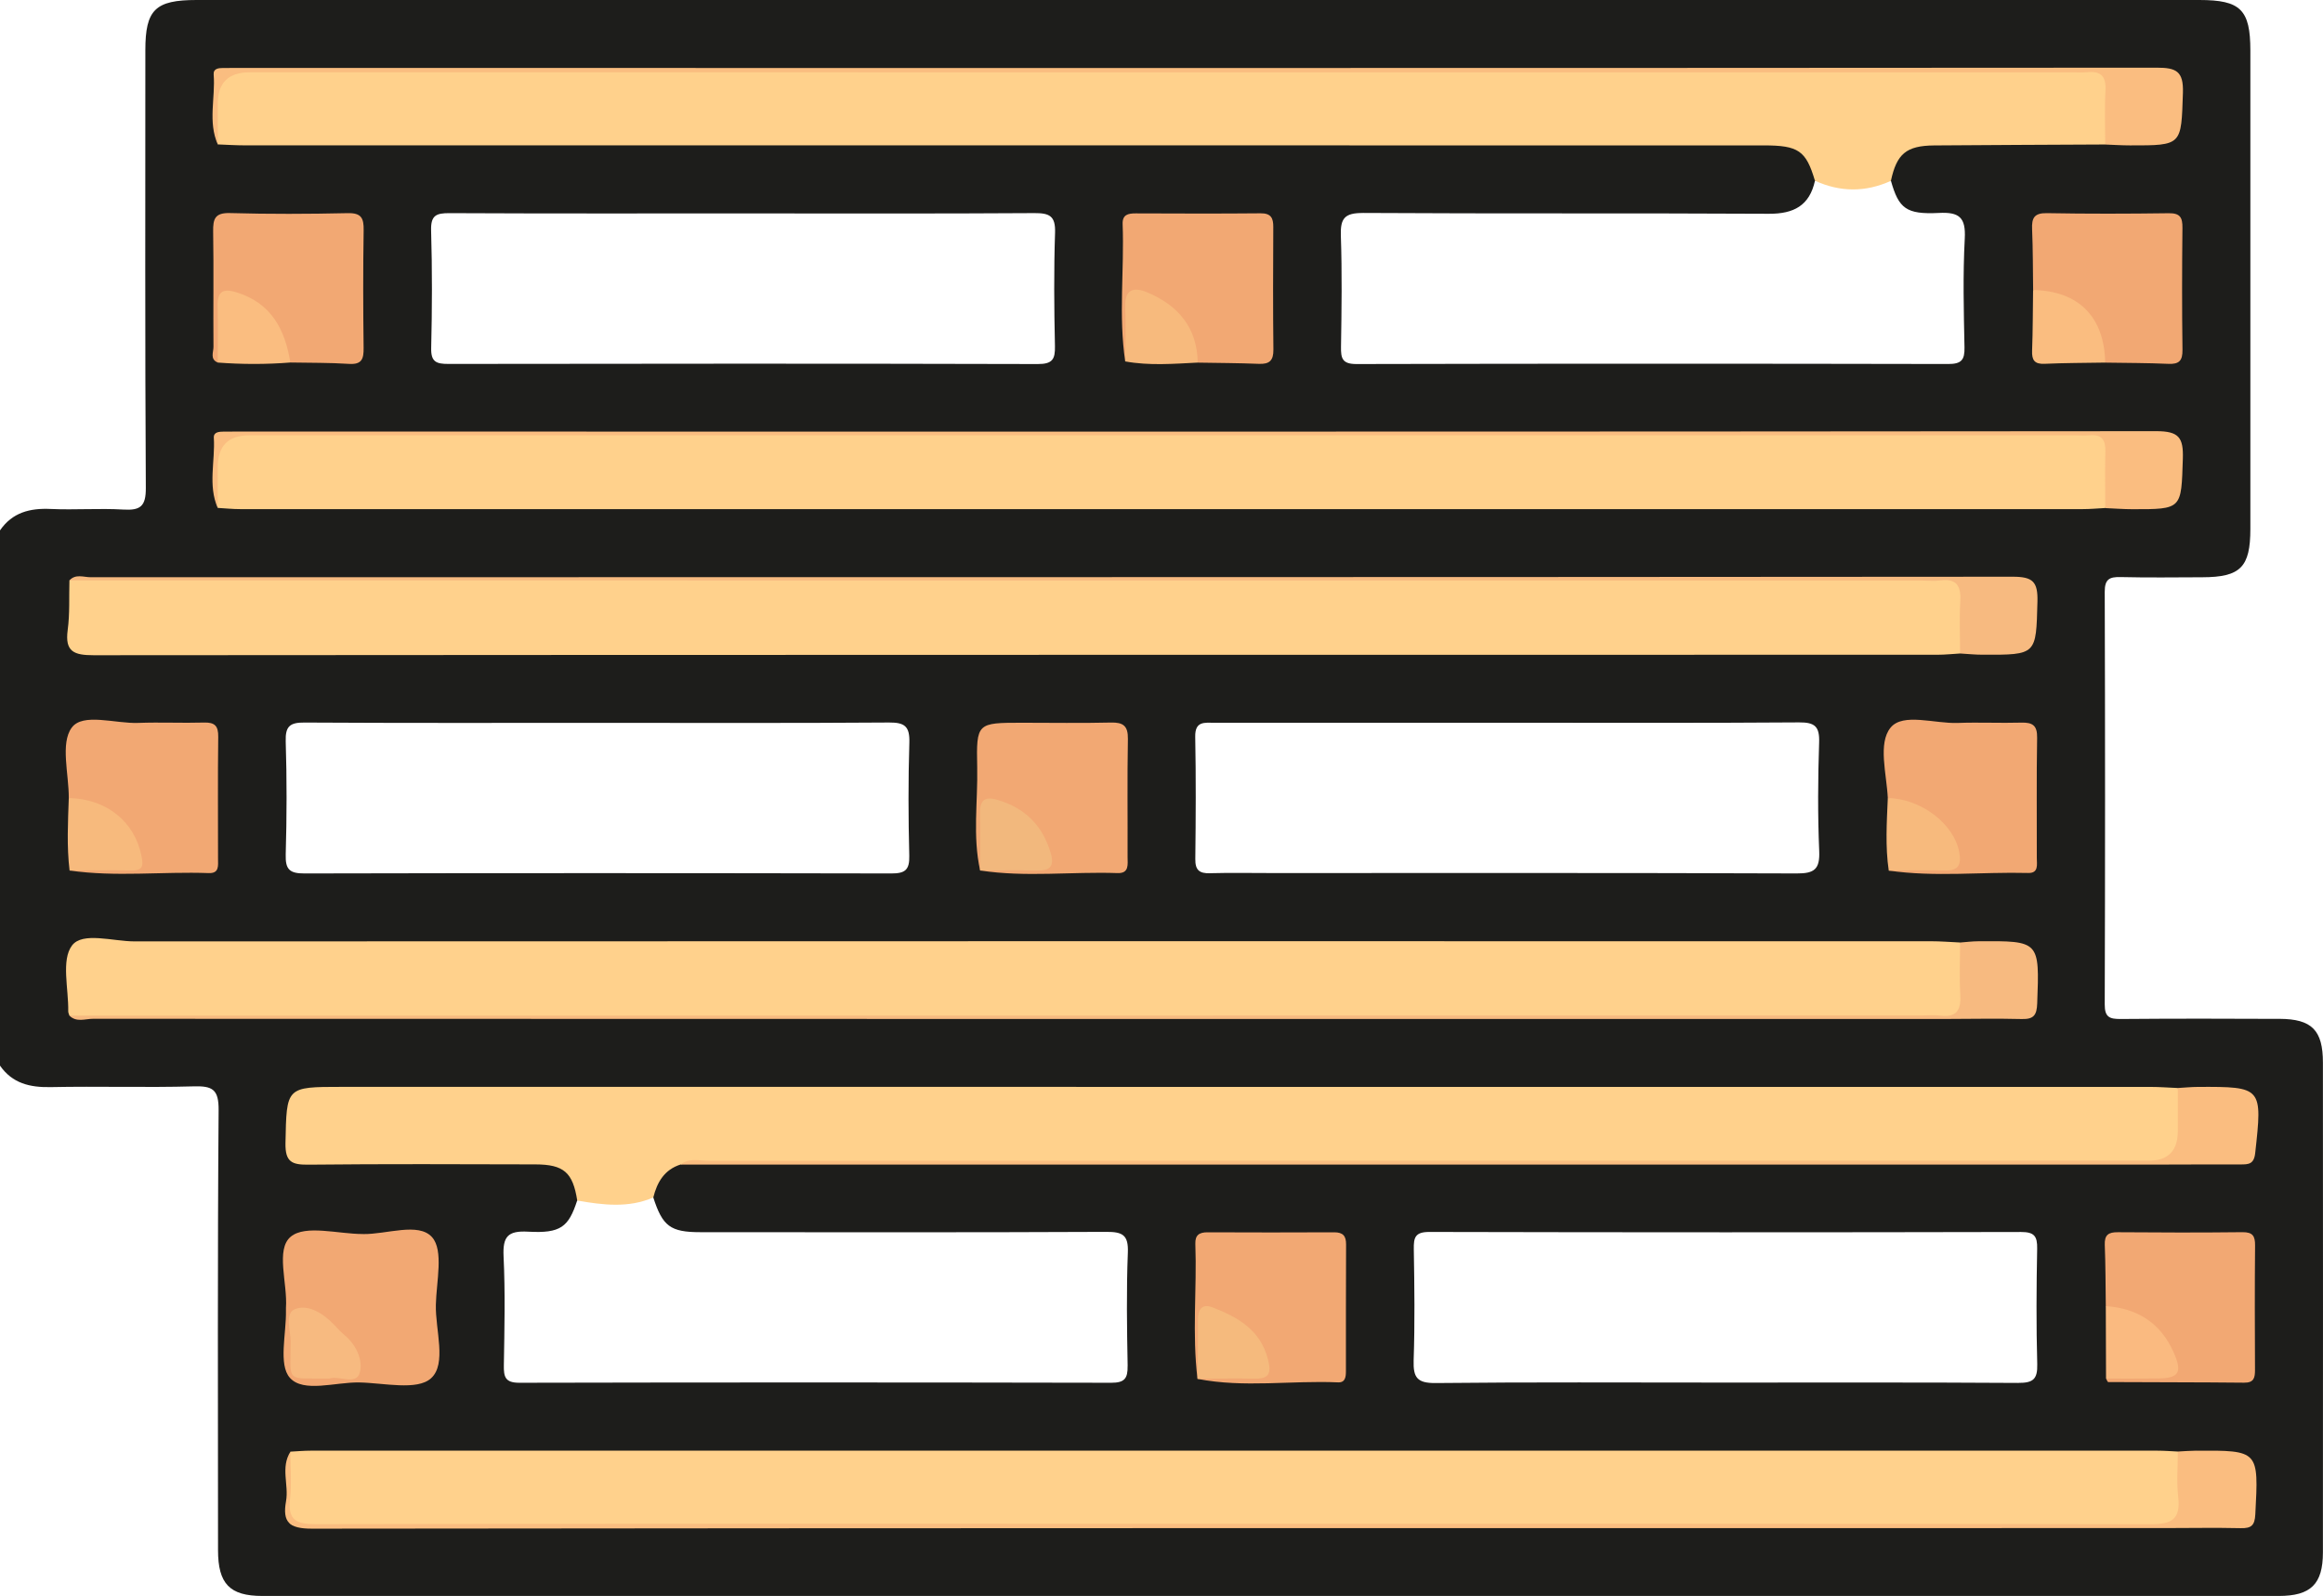
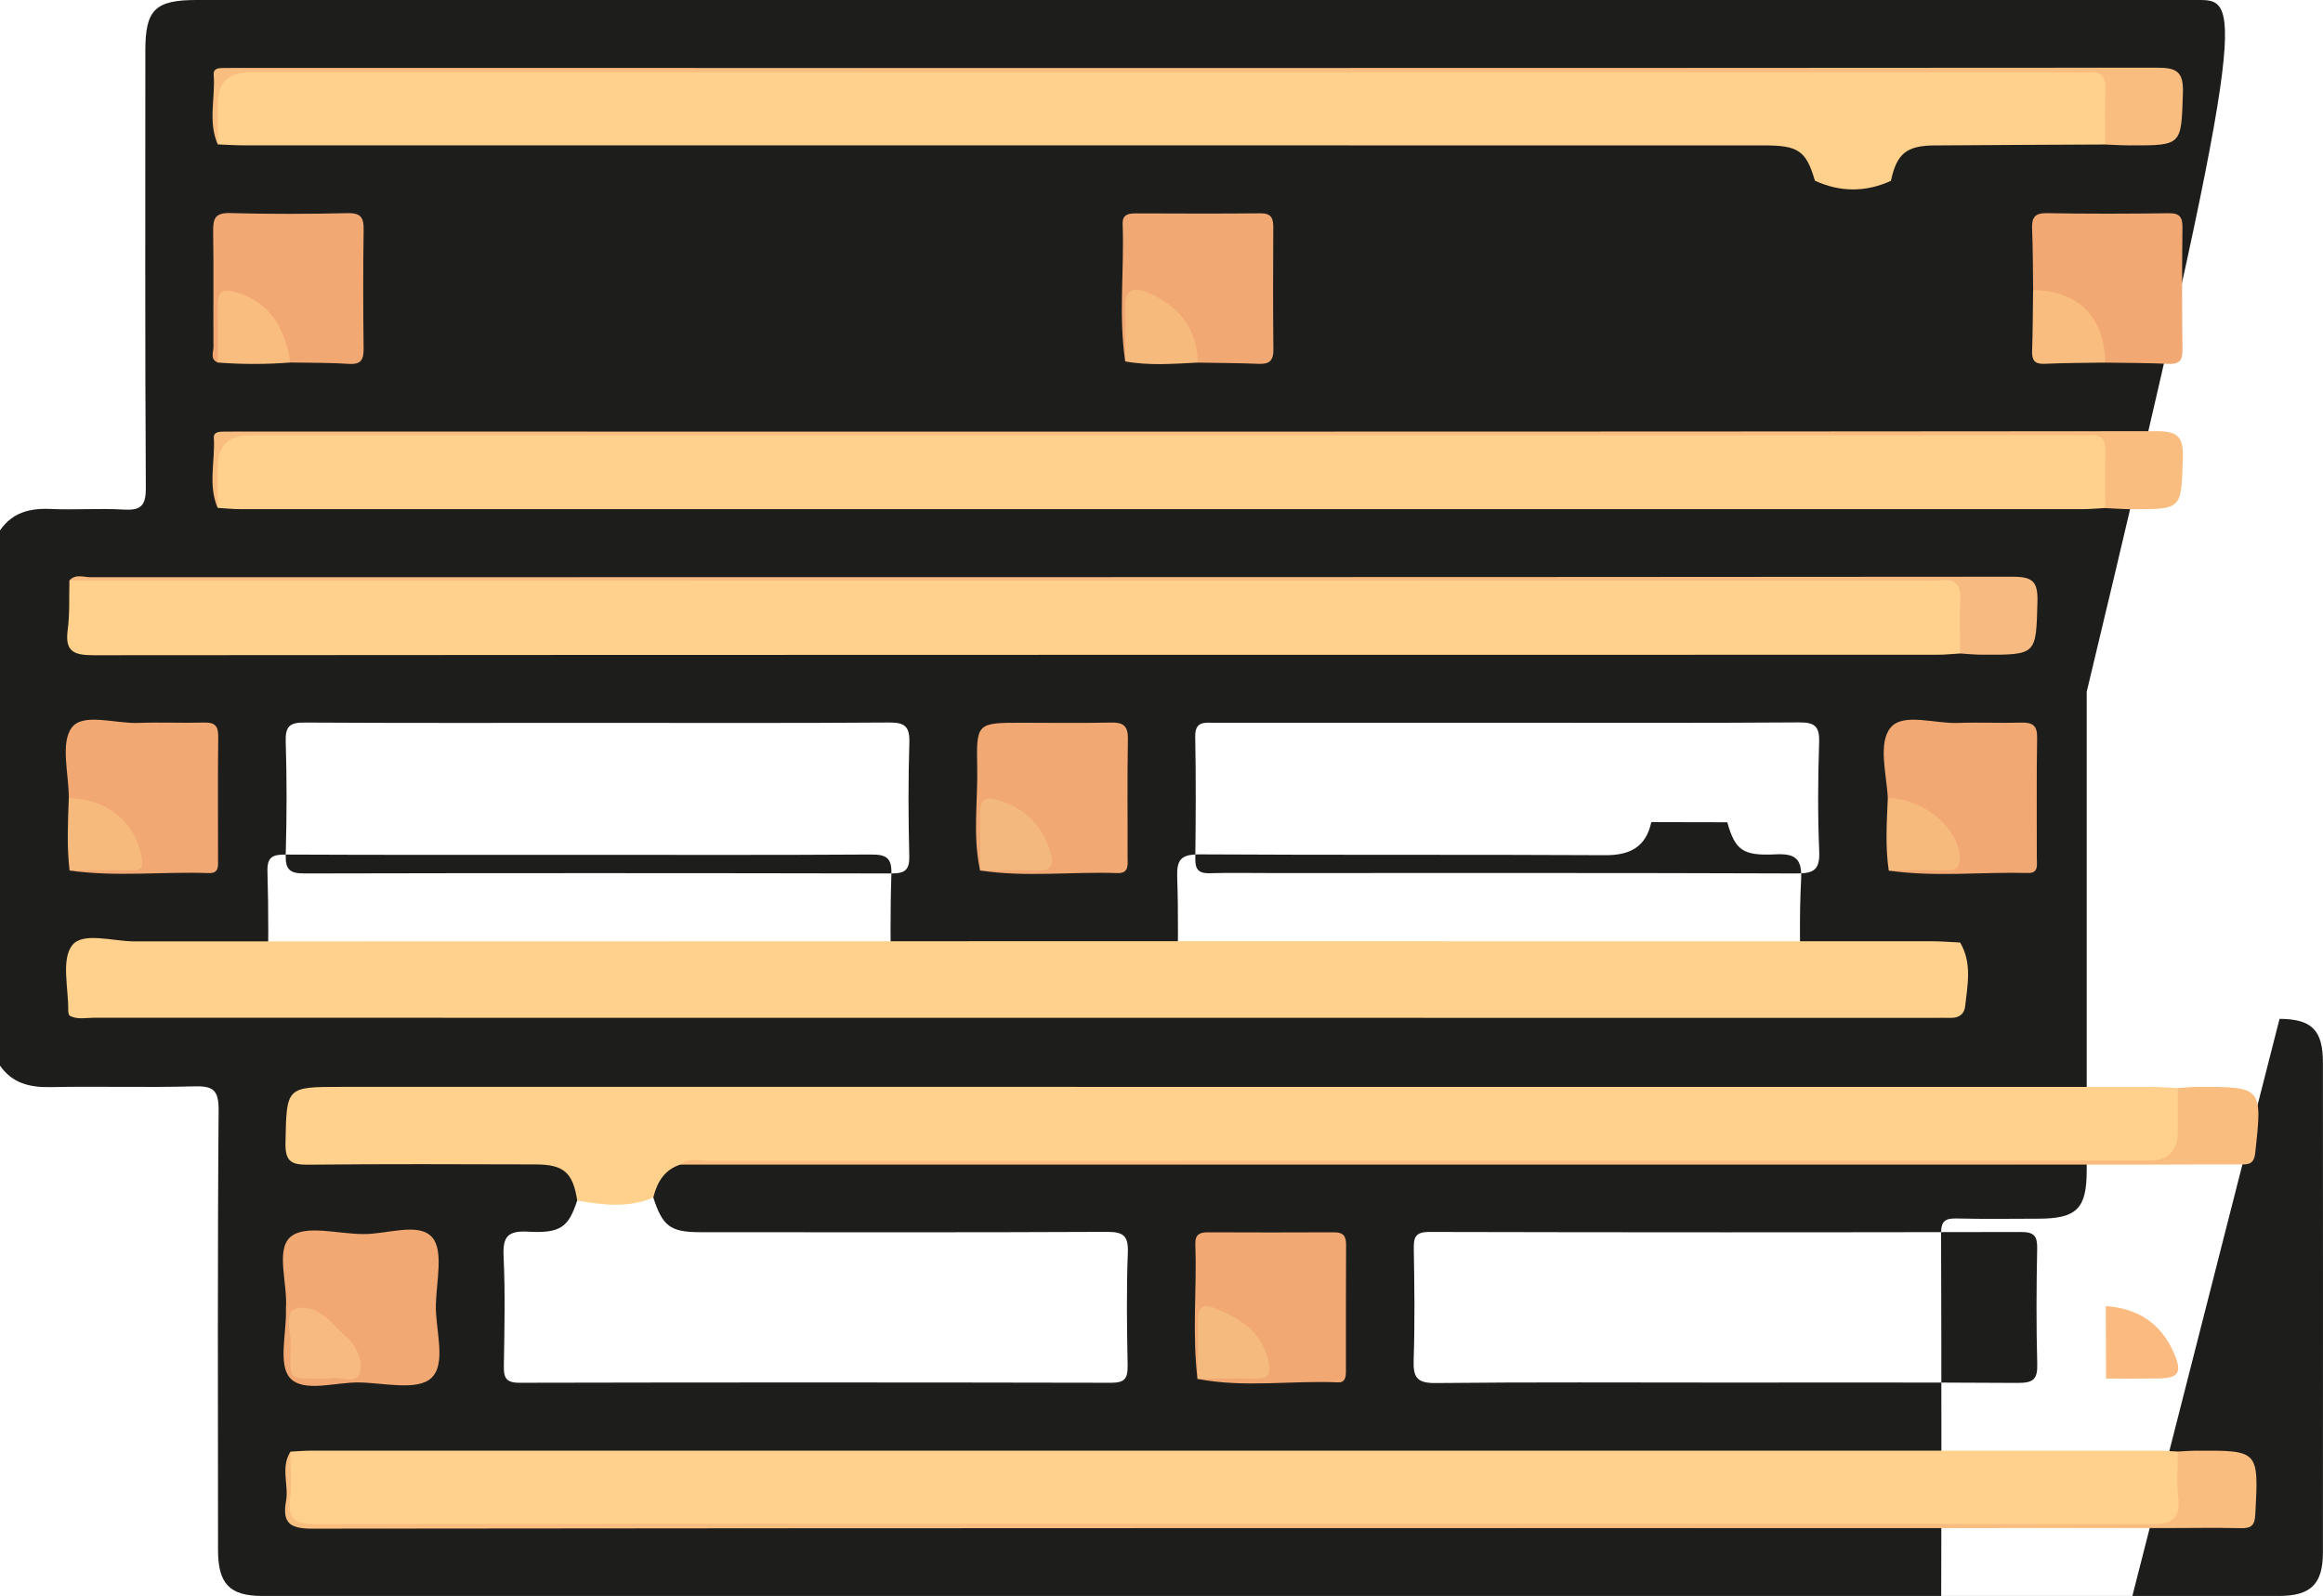
<svg xmlns="http://www.w3.org/2000/svg" id="Calque_1" width="591.33" height="406.36" viewBox="0 0 591.33 406.36">
  <defs>
    <style>.cls-1{fill:none;}.cls-2{clip-path:url(#clippath);}.cls-3{fill:#f7ba80;}.cls-4{fill:#f7ba7d;}.cls-5{fill:#fabd80;}.cls-6{fill:#faba80;}.cls-7{fill:#f5ba7d;}.cls-8{fill:#f2a873;}.cls-9{fill:#f2b87d;}.cls-10{fill:#ffd18c;}.cls-11{fill:#1d1d1b;}</style>
    <clipPath id="clippath">
      <rect class="cls-1" y="0" width="591.33" height="406.36" />
    </clipPath>
  </defs>
  <g class="cls-2">
-     <path class="cls-11" d="M513.79,352.11c-25.01-.16-50.02-.09-75.03-.09s-48.87-.14-73.3,.12c-4.7,.05-5.75-1.38-5.61-5.78,.32-9.42,.2-18.86,.04-28.28-.05-2.98,.32-4.41,3.93-4.41,50.21,.12,100.43,.12,150.64,.01,3.34,0,4.17,1.03,4.11,4.23-.19,9.81-.25,19.62,.02,29.43,.1,3.83-1.06,4.78-4.81,4.76m-205.78-129.76c-2.69,.07-3.76-.79-3.73-3.61,.12-10.38,.18-20.76-.02-31.14-.08-4.04,2.38-3.57,4.89-3.57,25,.01,49.99,0,74.98,0s49.21,.09,73.82-.09c4-.03,5.27,1,5.13,5.1-.31,9.22-.37,18.46,.02,27.68,.19,4.62-1.24,5.7-5.73,5.68-44.6-.17-89.2-.1-133.79-.1-5.19,0-10.39-.1-15.57,.04m-20.96,125.46c.06,3.19-.79,4.29-4.17,4.28-50.22-.1-100.44-.11-150.66,0-3.61,.01-4-1.49-3.95-4.45,.15-9.23,.37-18.48-.07-27.7-.24-5.04,1.04-6.61,6.23-6.32,8.32,.47,10.31-1.18,12.51-7.95,6.39-1.69,12.91-.4,19.36-.79,2.37,7.36,4.34,8.87,12,8.87,34.44,.02,68.88,.08,103.32-.08,4.15-.02,5.67,.78,5.49,5.28-.38,9.61-.23,19.24-.05,28.86M72.73,217.58c.28-9.6,.3-19.22,0-28.83-.12-3.87,1.1-4.81,4.82-4.78,24.99,.15,49.98,.08,74.97,.08s49.21,.09,73.81-.09c4-.03,5.27,1.02,5.15,5.11-.3,9.6-.26,19.22-.02,28.83,.09,3.63-1.09,4.5-4.58,4.49-49.79-.1-99.58-.11-149.36,0-3.76,.01-4.9-.97-4.79-4.81M114.39,54.27c25.01,.12,50.02,.07,75.04,.07s49.26,.08,73.88-.08c3.85-.02,5.4,.73,5.26,4.97-.32,9.61-.24,19.24-.03,28.86,.08,3.38-.63,4.61-4.36,4.6-50.02-.13-100.05-.11-150.07-.03-3.06,0-4.43-.52-4.35-4.03,.24-10,.27-20.01-.02-30.01-.1-3.81,1.33-4.36,4.66-4.35m232.56-.05c34.44,.21,68.88,.02,103.32,.21,6.35,.03,10.35-2.09,11.73-8.42,6.44,.01,12.89,.03,19.34,.04,1.98,7,3.85,8.59,12.18,8.17,5.2-.27,6.9,1.12,6.61,6.52-.49,9.21-.26,18.47-.07,27.7,.07,3.19-.77,4.24-4.12,4.24-50.22-.1-100.44-.11-150.66,.01-3.61,0-3.98-1.44-3.93-4.41,.15-9.43,.28-18.86-.04-28.28-.15-4.44,.98-5.79,5.64-5.77m233.33,205.19c-13.47-.07-26.95-.08-40.42,.03-2.77,.02-4.12-.38-4.1-3.69,.11-35.03,.11-70.06,0-105.08-.01-3.23,1.21-3.82,4.05-3.75,6.93,.17,13.86,.07,20.79,.05,9.72-.03,12.23-2.56,12.23-12.31,0-40.61,0-81.22,0-121.83C572.83,2.46,570.35,0,559.85,0c-169.94,0-339.88,0-509.83,0-10.51,0-13.02,2.47-13.02,12.79,0,37.15-.1,74.29,.12,111.44,.03,4.7-1.39,5.77-5.73,5.51-6.14-.36-12.32,.13-18.47-.15-5.3-.25-9.77,.88-12.92,5.45v136.28c3.16,4.54,7.61,5.57,12.91,5.47,12.12-.25,24.26,.15,36.37-.19,4.79-.13,6.42,.73,6.37,6.08-.29,37.34-.16,74.67-.15,112.01,0,8.55,2.96,11.66,11.28,11.66,171.1,.02,342.2,.02,513.3,0,8.17,0,11.22-3.04,11.23-11.08,.03-41.57,.02-83.14,0-124.71,0-8.25-2.81-11.11-11.04-11.15" />
+     <path class="cls-11" d="M513.79,352.11c-25.01-.16-50.02-.09-75.03-.09s-48.87-.14-73.3,.12c-4.7,.05-5.75-1.38-5.61-5.78,.32-9.42,.2-18.86,.04-28.28-.05-2.98,.32-4.41,3.93-4.41,50.21,.12,100.43,.12,150.64,.01,3.34,0,4.17,1.03,4.11,4.23-.19,9.81-.25,19.62,.02,29.43,.1,3.83-1.06,4.78-4.81,4.76m-205.78-129.76c-2.69,.07-3.76-.79-3.73-3.61,.12-10.38,.18-20.76-.02-31.14-.08-4.04,2.38-3.57,4.89-3.57,25,.01,49.99,0,74.98,0s49.21,.09,73.82-.09c4-.03,5.27,1,5.13,5.1-.31,9.22-.37,18.46,.02,27.68,.19,4.62-1.24,5.7-5.73,5.68-44.6-.17-89.2-.1-133.79-.1-5.19,0-10.39-.1-15.57,.04m-20.96,125.46c.06,3.19-.79,4.29-4.17,4.28-50.22-.1-100.44-.11-150.66,0-3.61,.01-4-1.49-3.95-4.45,.15-9.23,.37-18.48-.07-27.7-.24-5.04,1.04-6.61,6.23-6.32,8.32,.47,10.31-1.18,12.51-7.95,6.39-1.69,12.91-.4,19.36-.79,2.37,7.36,4.34,8.87,12,8.87,34.44,.02,68.88,.08,103.32-.08,4.15-.02,5.67,.78,5.49,5.28-.38,9.61-.23,19.24-.05,28.86M72.73,217.58c.28-9.6,.3-19.22,0-28.83-.12-3.87,1.1-4.81,4.82-4.78,24.99,.15,49.98,.08,74.97,.08s49.21,.09,73.81-.09c4-.03,5.27,1.02,5.15,5.11-.3,9.6-.26,19.22-.02,28.83,.09,3.63-1.09,4.5-4.58,4.49-49.79-.1-99.58-.11-149.36,0-3.76,.01-4.9-.97-4.79-4.81c25.01,.12,50.02,.07,75.04,.07s49.26,.08,73.88-.08c3.85-.02,5.4,.73,5.26,4.97-.32,9.61-.24,19.24-.03,28.86,.08,3.38-.63,4.61-4.36,4.6-50.02-.13-100.05-.11-150.07-.03-3.06,0-4.43-.52-4.35-4.03,.24-10,.27-20.01-.02-30.01-.1-3.81,1.33-4.36,4.66-4.35m232.56-.05c34.44,.21,68.88,.02,103.32,.21,6.35,.03,10.35-2.09,11.73-8.42,6.44,.01,12.89,.03,19.34,.04,1.98,7,3.85,8.59,12.18,8.17,5.2-.27,6.9,1.12,6.61,6.52-.49,9.21-.26,18.47-.07,27.7,.07,3.19-.77,4.24-4.12,4.24-50.22-.1-100.44-.11-150.66,.01-3.61,0-3.98-1.44-3.93-4.41,.15-9.43,.28-18.86-.04-28.28-.15-4.44,.98-5.79,5.64-5.77m233.33,205.19c-13.47-.07-26.95-.08-40.42,.03-2.77,.02-4.12-.38-4.1-3.69,.11-35.03,.11-70.06,0-105.08-.01-3.23,1.21-3.82,4.05-3.75,6.93,.17,13.86,.07,20.79,.05,9.72-.03,12.23-2.56,12.23-12.31,0-40.61,0-81.22,0-121.83C572.83,2.46,570.35,0,559.85,0c-169.94,0-339.88,0-509.83,0-10.51,0-13.02,2.47-13.02,12.79,0,37.15-.1,74.29,.12,111.44,.03,4.7-1.39,5.77-5.73,5.51-6.14-.36-12.32,.13-18.47-.15-5.3-.25-9.77,.88-12.92,5.45v136.28c3.16,4.54,7.61,5.57,12.91,5.47,12.12-.25,24.26,.15,36.37-.19,4.79-.13,6.42,.73,6.37,6.08-.29,37.34-.16,74.67-.15,112.01,0,8.55,2.96,11.66,11.28,11.66,171.1,.02,342.2,.02,513.3,0,8.17,0,11.22-3.04,11.23-11.08,.03-41.57,.02-83.14,0-124.71,0-8.25-2.81-11.11-11.04-11.15" />
    <path class="cls-10" d="M173.27,296.49c-4.13,1.3-5.99,4.48-6.97,8.4-6.35,2.76-12.85,1.91-19.36,.79-1.12-7.14-3.38-9.19-10.65-9.21-19.24-.05-38.47-.13-57.71,.07-4.21,.04-6.01-.6-5.91-5.52,.3-14.29,.05-14.29,14.31-14.29,153.5,0,307,0,460.49,.01,2.3,0,4.6,.19,6.89,.28,3.1,5.21,1.91,10.79,1.27,16.28-.24,1.98-1.67,2.89-3.71,2.84-1.73-.04-3.46,0-5.2,0-122.2,0-244.39,0-366.59,.02-2.29,0-4.61-.34-6.88,.33" />
    <path class="cls-10" d="M462,46.01c-2.27-7.66-4.18-8.99-13.02-8.99-128.88,0-257.76,0-386.64-.01-2.3,0-4.6-.15-6.91-.24-1.21-5.32-.24-10.71-.55-16.06-.14-2.35,1.15-2.99,3.23-2.89,1.53,.07,3.08,.01,4.61,.01h465.41c9.35,0,9.67,.26,9.62,9.58-.02,3.21,.56,6.61-1.86,9.38-14.53,.08-29.05,.12-43.58,.24-7.06,.07-9.5,2.15-10.97,9.02-6.46,2.93-12.91,2.9-19.35-.04" />
    <path class="cls-10" d="M17.67,258.6c-.1-.37-.31-.74-.3-1.11,.11-5.74-1.84-13.05,.97-16.77,2.67-3.53,10.41-1.03,15.9-1.03,152.42-.06,304.83-.05,457.24-.04,2.49,0,4.98,.21,7.47,.32,3.09,5.21,1.9,10.79,1.28,16.29-.22,1.95-1.59,2.95-3.66,2.9-1.54-.03-3.08,0-4.62,0-156.02,0-312.04,0-468.06-.03-2.07,0-4.24,.55-6.23-.55" />
    <path class="cls-10" d="M498.95,166.39c-1.91,.11-3.83,.32-5.74,.32-156.45,.02-312.91,0-469.36,.12-4.99,0-7.37-.87-6.62-6.42,.56-4.16,.32-8.43,.44-12.64,1.99-1.1,4.15-.55,6.23-.55,156.02-.03,312.04-.03,468.06-.03,8.39,0,8.8,.34,8.82,8.64,.01,3.6,.66,7.37-1.83,10.57" />
    <path class="cls-10" d="M73.91,369.61c1.72-.09,3.44-.25,5.17-.25,156.7-.01,313.41-.01,470.12,0,1.72,0,3.45,.14,5.17,.22,3.14,5.2,1.93,10.76,1.24,16.24-.21,1.67-1.38,2.67-3.22,2.69-1.73,.02-3.46,.02-5.2,.02-155.52,0-311.03,0-466.54,0-8.34,0-7.3,.9-7.24-7.48,.02-3.81-.71-7.68,.51-11.44" />
    <path class="cls-10" d="M535.9,129.35c-1.91,.1-3.83,.28-5.74,.28-156.33,.02-312.68,.02-469.01,0-1.91,0-3.83-.2-5.73-.31-1.18-5.32-.23-10.71-.55-16.05-.13-2.21,.84-3.18,3.06-3.06,1.34,.08,2.7,.01,4.04,.01h466.88c8.54,0,8.9,.31,8.89,9.14,0,3.41,.58,6.99-1.85,9.98" />
    <path class="cls-8" d="M249.49,221.6c-1.93-8.69-.56-17.48-.74-26.22-.24-11.36-.06-11.36,11.48-11.36,7.5,0,15.01,.13,22.51-.05,3.18-.08,4.43,.83,4.37,4.2-.18,10-.04,20-.08,30.01,0,1.84,.48,4.22-2.54,4.12-11.65-.41-23.33,1.11-34.96-.66,3.6-2.63,7.75-1.17,11.65-1.52,4.57-.4,5.45-1.64,3.49-5.73-1.78-3.73-4.64-6.48-8.44-8.17-3.22-1.42-4.99-.71-5.23,3.17-.25,4.09,1.17,8.42-1.5,12.22" />
    <path class="cls-8" d="M304.84,351.1c-1.42-11.44-.14-22.92-.56-34.38-.08-2.27,1-2.97,3.13-2.96,10.74,.05,21.49,.05,32.23,0,2.23,0,3.03,.93,3.01,3.11-.06,10.74-.03,21.49-.04,32.23,0,1.39-.12,2.95-1.98,2.87-11.93-.53-23.92,1.44-35.8-.89,3.56-2.76,7.73-1.25,11.62-1.59,4.76-.41,5.61-1.81,3.46-6.17-.95-1.92-2.27-3.57-4.02-4.76-2.47-1.69-5.13-4.59-8.09-3.09-2.54,1.28-1.1,4.88-1.35,7.46-.27,2.78,.62,5.79-1.62,8.18" />
    <path class="cls-8" d="M286.43,92.02c-1.74-11.63-.21-23.31-.66-34.96-.09-2.42,1.39-2.74,3.36-2.73,10.59,.04,21.17,.08,31.76-.02,2.65-.02,3.25,1.2,3.23,3.51-.05,10.4-.09,20.79,.03,31.18,.03,2.78-.97,3.75-3.69,3.64-5.18-.21-10.37-.22-15.56-.31-2.09-2.19-2.05-5.32-3.45-7.83-1.44-2.56-3.41-4.64-5.78-6.31-1.86-1.32-3.95-3.11-6.26-1.92-2.21,1.13-1.25,3.76-1.47,5.79-.36,3.35,.95,6.95-1.51,9.98" />
    <path class="cls-8" d="M480.55,203.19c-.3-6.14-2.56-13.94,.71-17.93,3.14-3.84,11.21-.97,17.1-1.19,5.38-.2,10.78,.07,16.16-.08,2.88-.08,4.1,.71,4.04,3.87-.18,10.2-.05,20.4-.08,30.6,0,1.63,.52,3.87-2.16,3.81-11.84-.31-23.72,1.1-35.54-.61,3.42-2.61,7.4-1.22,11.12-1.48,5.28-.37,6.32-2.29,3.5-6.87-3.44-5.6-9.22-7.75-14.87-10.11" />
    <path class="cls-8" d="M17.51,203.19c.03-6.13-2.19-13.9,.74-17.91,2.83-3.88,11.1-.99,16.97-1.22,5.56-.21,11.14,.07,16.7-.09,2.74-.08,3.67,.84,3.63,3.62-.13,10.36-.04,20.73-.05,31.09,0,1.69,.36,3.72-2.36,3.62-11.8-.43-23.65,1.04-35.43-.66,3.6-2.66,7.73-1.19,11.62-1.45,5.28-.35,6.01-1.47,3.62-6.24-2.18-4.36-5.8-6.93-10.25-8.57-1.76-.65-3.78-.71-5.19-2.2" />
    <path class="cls-8" d="M92.38,314.21c6.06,.1,14.15-3.08,17.6,.79,3,3.37,1.1,11.31,.97,17.21-.15,6.45,2.82,15.06-1.23,18.72-3.54,3.21-12.02,1.17-18.31,1.06-6.07-.1-14.16,2.69-17.61-1.17-3-3.36-.88-11.3-1.01-17.22,0-.19,0-.38,0-.58,.45-6.26-2.71-14.9,1.23-18.15,3.75-3.1,12.05-.67,18.35-.67" />
    <path class="cls-8" d="M55.43,92.31c-2.04-.85-1.08-2.65-1.09-3.99-.08-9.79,.08-19.58-.08-29.36-.05-3.26,.46-4.82,4.31-4.71,9.97,.28,19.96,.24,29.94,.02,3.49-.08,4.11,1.28,4.06,4.36-.16,9.98-.13,19.96-.01,29.94,.03,2.77-.41,4.29-3.7,4.08-4.97-.32-9.96-.26-14.94-.35-1.92-1.53-2.47-3.79-3.21-5.96-1.49-4.44-4.55-7.44-8.7-9.43-3.36-1.62-4.89-.71-5.1,3.15-.21,4.1,1.22,8.45-1.48,12.26" />
-     <path class="cls-8" d="M536.04,332.55c-.07-5.18-.05-10.37-.26-15.55-.1-2.55,.89-3.29,3.34-3.26,10.57,.09,21.14,.11,31.71-.01,2.6-.03,3.23,.97,3.21,3.38-.1,10.57-.07,21.14-.02,31.71,0,1.98-.27,3.26-2.77,3.23-11.52-.12-23.06-.09-34.58-.16-.19,0-.38-.58-.56-.88,3.42-2.6,7.39-1.24,11.12-1.48,5.43-.35,6.43-2.03,3.5-6.72-2.18-3.47-5-6.3-9.1-7.51-2.02-.6-4.1-1.06-5.58-2.75" />
    <path class="cls-8" d="M517.54,73.84c-.07-5.17-.04-10.34-.26-15.5-.12-2.81,.52-4.12,3.74-4.07,10.35,.19,20.7,.16,31.05,.02,2.9-.04,3.51,1.11,3.48,3.72-.11,10.35-.13,20.7,.01,31.05,.04,2.76-.84,3.71-3.6,3.58-5.35-.24-10.71-.22-16.07-.31-.84-.83-1.27-1.87-1.5-3.01-1.55-7.71-6.15-12.37-13.85-13.98-1.13-.23-2.18-.65-3-1.5" />
    <path class="cls-5" d="M535.9,129.35c0-4.81-.1-9.62,.03-14.42,.08-2.9-.9-4.37-3.97-4.1-1.34,.12-2.69,.01-4.04,.01H63.43q-8,0-8,8.11c0,3.46-.01,6.92-.01,10.39-2.53-5.83-.62-11.91-.99-17.87-.09-1.52,1.38-1.56,2.55-1.58,1.34-.02,2.69-.01,4.04-.01,162.62,.01,325.24,.06,487.86-.1,5.78,0,6.94,1.63,6.77,7.02-.41,12.85-.13,12.87-12.85,12.85-2.3,0-4.6-.19-6.89-.28" />
    <path class="cls-5" d="M535.89,36.79c0-4.62-.18-9.25,.07-13.85,.19-3.61-1.29-4.92-4.72-4.55-1.15,.12-2.31,.02-3.46,.02H63.58q-8.14,0-8.14,7.98c0,3.46,0,6.93,0,10.39-2.56-5.79-.58-11.86-1.05-17.79-.12-1.55,1.22-1.67,2.42-1.68,1.35,0,2.69-.01,4.04-.01,162.71,.01,325.42,.05,488.13-.07,5.01,0,6.87,.9,6.69,6.42-.44,13.37-.13,13.39-13.44,13.37-2.1,0-4.21-.14-6.32-.22" />
    <path class="cls-5" d="M73.91,369.61c0,4.04,.36,8.12-.08,12.12-.58,5.29,1.58,6.35,6.52,6.34,76.59-.15,153.18-.1,229.78-.1s158.19-.05,237.28,.12c5.47,.02,7.71-1.29,7.06-6.97-.44-3.8-.09-7.69-.09-11.54,1.53-.08,3.06-.21,4.6-.22,16.07-.08,15.98-.07,15.12,16.22-.15,2.81-1,3.57-3.69,3.51-6.53-.15-13.08-.02-19.61-.02-157.13,0-314.25-.03-471.38,.15-5.78,.01-7.57-1.63-6.61-6.99,.75-4.18-1.45-8.61,1.13-12.62" />
    <path class="cls-3" d="M498.95,166.39c0-4.43-.21-8.86,.05-13.27,.22-3.86-.87-5.89-5.1-5.33-1.51,.19-3.07,.03-4.61,.03-157.21-.02-314.42-.03-471.62-.04,1.57-1.73,3.62-.81,5.4-.81,163.09-.03,326.18,.01,489.28-.13,5.15,0,6.42,1.29,6.29,6.35-.36,13.54-.11,13.56-13.95,13.51-1.91,0-3.82-.2-5.73-.31" />
-     <path class="cls-3" d="M17.67,258.6c157.21-.02,314.41-.03,471.62-.05,1.54,0,3.1-.16,4.61,.03,4.23,.55,5.32-1.47,5.1-5.33-.26-4.41-.05-8.85-.05-13.27,1.52-.11,3.05-.31,4.58-.32,15.72-.12,15.64-.11,15.05,15.83-.11,2.96-.87,4.05-3.92,3.97-6.72-.18-13.46-.01-20.19-.01-156.94,0-313.88,0-470.81-.05-1.97,0-4.2,.97-5.98-.8" />
    <path class="cls-5" d="M173.27,296.49c2.22-1.76,4.83-.92,7.24-.92,122.15-.04,244.31-.04,366.46-.04q7.39,0,7.4-7.54c0-3.66,0-7.31,0-10.97,1.72-.1,3.44-.27,5.16-.28,16.35-.07,16.4,.09,14.54,16.85-.31,2.84-1.69,2.9-3.76,2.89-6.15-.03-12.31,.03-18.47,.03-126.19,0-252.39,0-378.59,0" />
    <path class="cls-4" d="M17.51,203.19c9.65,.2,16.74,6.03,18.5,14.71,.58,2.83,.21,3.81-2.79,3.73-5.17-.14-10.34,0-15.51,.01-.74-6.14-.41-12.3-.2-18.46" />
    <path class="cls-5" d="M517.54,73.84c11.57,.22,18.13,6.83,18.35,18.48-5.14,.09-10.29,.08-15.43,.31-2.6,.12-3.27-.97-3.18-3.36,.19-5.14,.18-10.29,.25-15.44" />
    <path class="cls-4" d="M480.55,203.19c8.43,.16,16.81,6.52,18.18,13.76,.56,2.95,.01,4.81-3.62,4.69-4.77-.15-9.55,0-14.32,.02-.91-6.14-.5-12.3-.24-18.46" />
    <path class="cls-4" d="M286.43,92.02c.02-4.58,.2-9.16,0-13.73-.2-4.66,2.13-5.34,5.69-3.82,7.83,3.33,12.62,8.97,12.77,17.85-6.16,.31-12.33,.82-18.47-.3" />
    <path class="cls-6" d="M536.04,332.55c8.09,.56,14,4.33,17.3,11.84,2.24,5.07,1.32,6.53-4.1,6.59-4.38,.05-8.76,.02-13.14,.02-.02-6.15-.04-12.3-.06-18.46" />
    <path class="cls-5" d="M55.43,92.31c0-4.76,.1-9.53-.03-14.29-.1-3.71,1.21-4.71,4.84-3.58,8.86,2.76,12.31,9.46,13.67,17.86-6.16,.49-12.33,.48-18.48,.01" />
    <path class="cls-9" d="M249.49,221.6c0-4.79,.09-9.58-.02-14.37-.07-3.3,.99-4.6,4.46-3.57,7.01,2.08,11.45,6.52,13.53,13.52,1.03,3.47-.26,4.54-3.56,4.47-4.79-.1-9.58-.02-14.37-.01l-.04-.03Z" />
    <path class="cls-7" d="M304.84,351.1c.04-4.99,.14-9.98,.1-14.98-.02-2.71,1.01-4.3,3.77-3.23,6.39,2.49,12.11,5.68,14.05,13.19,.93,3.6,.32,5.04-3.52,4.95-4.8-.12-9.61,.01-14.41,.03v.03" />
    <path class="cls-3" d="M83.84,351c-11.26-.15-9.89,1.36-9.85-9.4,.01-2.88-1.68-7.34,1.27-8.35,3.46-1.18,7.24,1.32,9.97,4.24,.78,.83,1.56,1.69,2.44,2.42,3.07,2.53,4.8,6.52,3.9,9.62-.95,3.3-5.4,.61-7.73,1.47" />
  </g>
</svg>